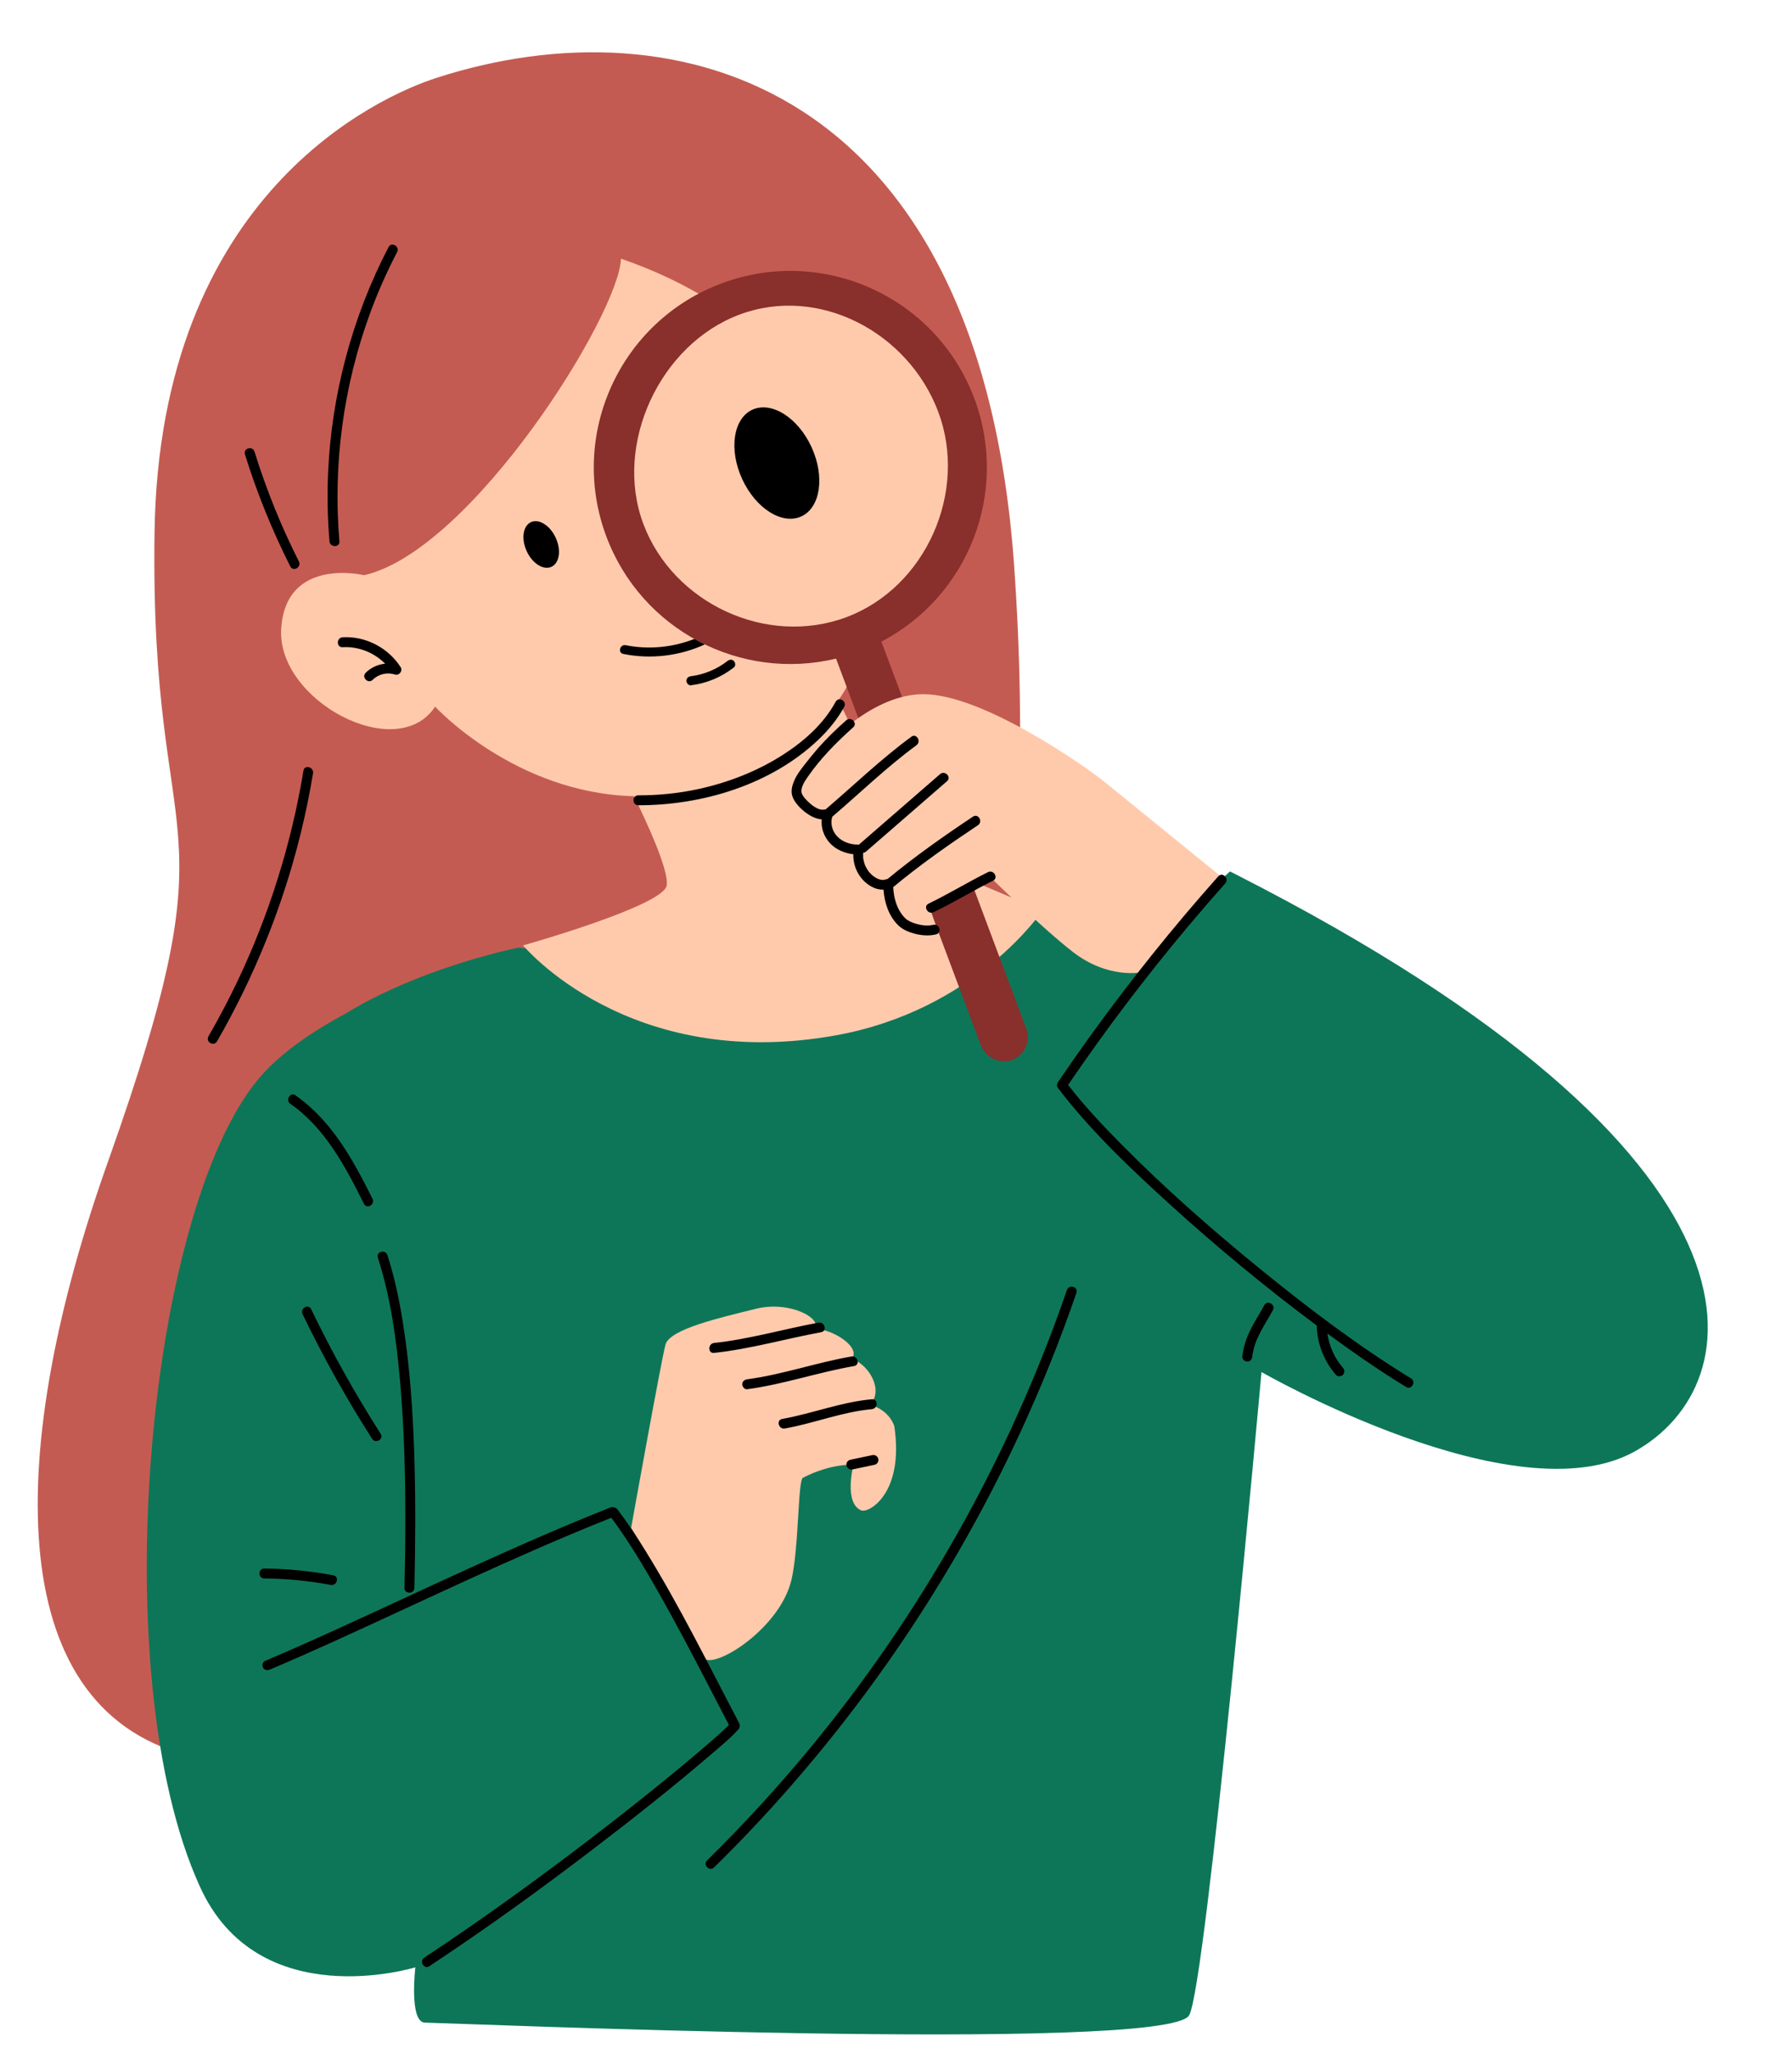
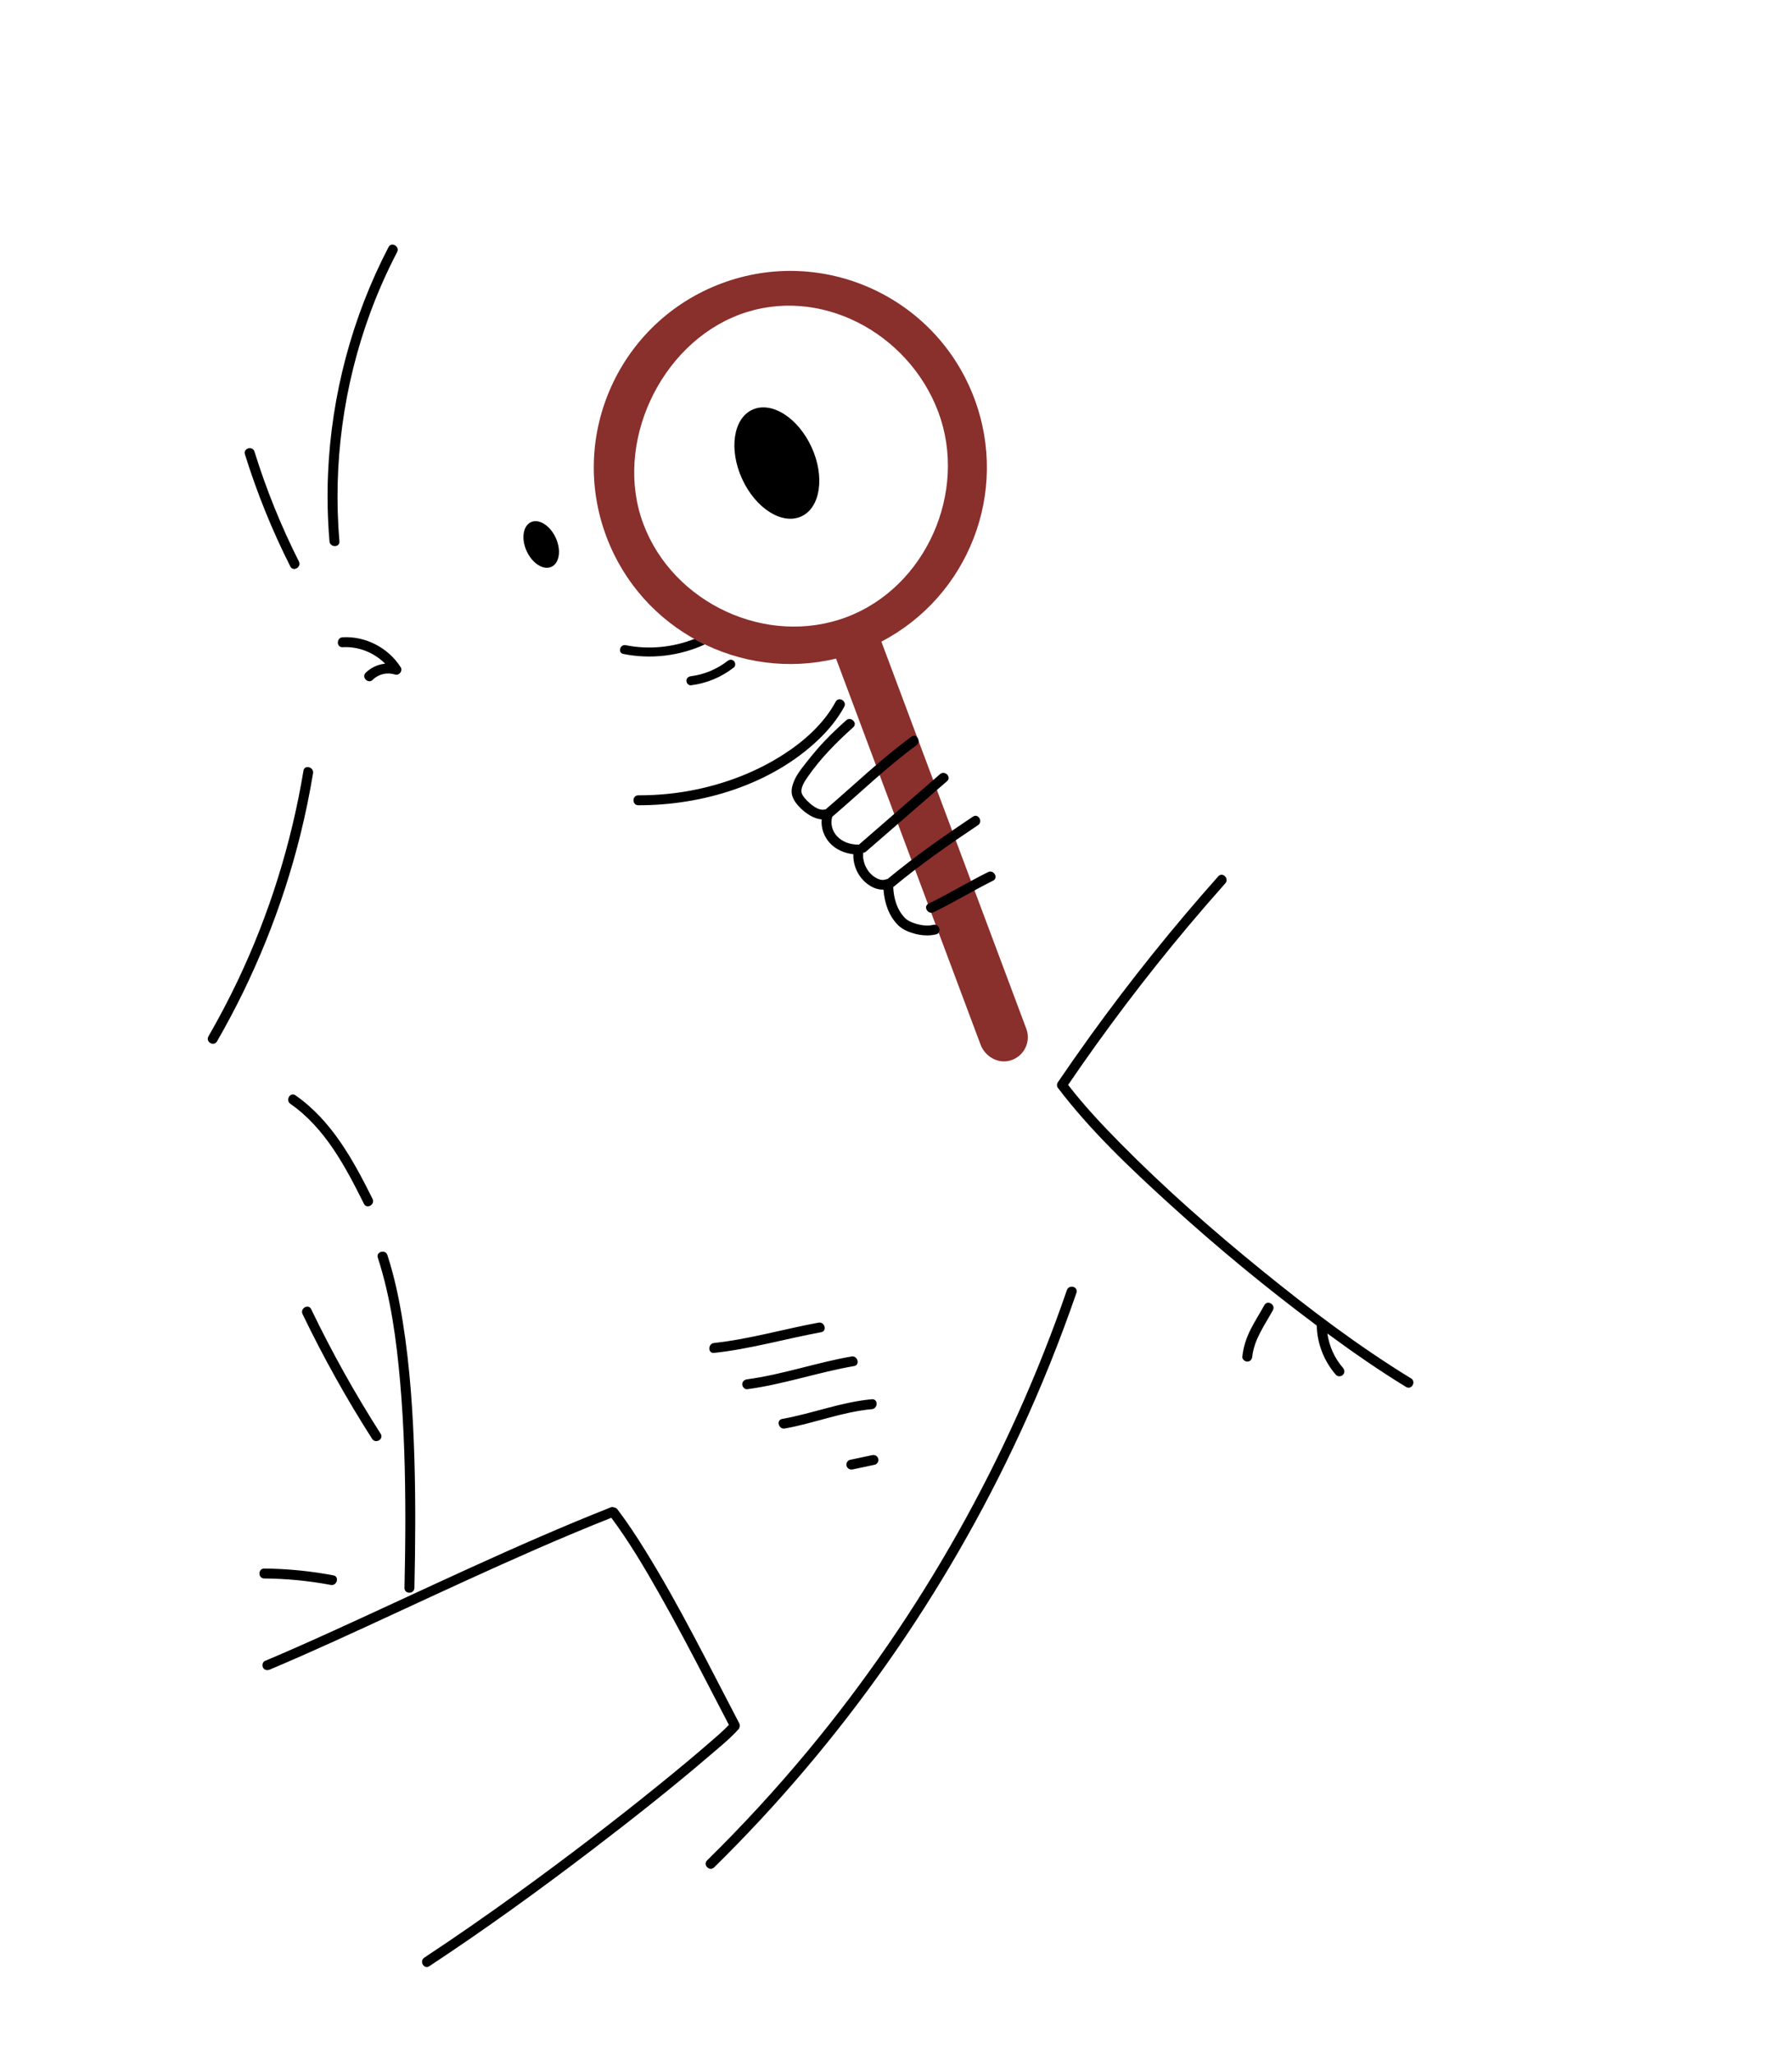
<svg xmlns="http://www.w3.org/2000/svg" fill="#000000" height="310.3" preserveAspectRatio="xMidYMid meet" version="1" viewBox="-5.7 -7.9 270.8 310.3" width="270.8" zoomAndPan="magnify">
  <g id="change1_1">
-     <path d="M147.525,77.219c4.094,56.571-12.522,91.41-12.522,91.41l7.155,31.305l-7.513,24.328 c0,0-83.838,40.547-112.102,33.034c-28.264-7.513-27.191-46.749-11.926-89.681 c19.621-55.183,6.321-43.887,7.036-95.048c0.716-51.161,33.963-65.906,42.575-68.692 C96.722-7.931,142.278,4.71,147.525,77.219z M147.525,77.219c4.094,56.571-6.677,91.151-6.677,91.151l1.311,31.565 l-7.513,24.328c0,0-83.838,40.547-112.102,33.034c-28.264-7.513-27.191-46.749-11.926-89.681 c19.621-55.183,6.321-43.887,7.036-95.048c0.716-51.161,33.963-65.906,42.575-68.692 C96.722-7.931,142.278,4.71,147.525,77.219z" fill="#c45b52" />
-   </g>
+     </g>
  <g id="change2_1">
-     <path d="M117.395,141.776l36.123-11.918l14.253,8.109c0,0,6.389-7.741,13.27-13.761 c84.042,42.758,78.267,77.284,60.206,87.237s-56.314-12.041-56.314-12.041s-8.355,92.766-10.935,97.189 c-3.368,5.774-112.999,1.106-115.456,1.106c-2.457,0-1.474-8.355-1.474-8.355s-23.794,7.372-32.6-12.287 c-10.812-27.031-1.693-102.745,11.795-122.623c9.338-13.761,36.409-19.168,36.409-19.168L117.395,141.776z M117.395,141.776l36.123-11.918l14.253,8.109c0,0,5.522-8.186,12.403-14.206 c84.042,42.758,79.134,77.729,61.072,87.682s-56.314-12.041-56.314-12.041s-8.355,92.766-10.935,97.189 c-3.368,5.774-112.999,1.106-115.456,1.106c-2.457,0-1.474-8.355-1.474-8.355s-23.794,7.372-32.6-12.287 c-14.452-31.837-7.93-101.228,8.641-121.64c10.482-12.911,39.564-20.15,39.564-20.15L117.395,141.776z" fill="#0e7658" />
-   </g>
+     </g>
  <g id="change3_1">
-     <path d="M151.818,129.692c0,0-10.018,15.026-31.245,18.843c-31.317,5.63-47.226-13.595-47.226-13.595 s21.228-5.963,21.705-9.063c0.356-2.317-3.149-9.828-4.944-13.476C72.048,111.945,60.05,98.864,60.05,98.864 c-5.724,8.765-23.971-0.894-23.255-11.806c0.716-10.912,12.522-8.05,12.522-8.05 c16.279-3.697,38.58-39.474,38.818-47.822c5.067,1.739,9.464,3.864,13.295,6.22 c6.188-1.881,16.693-3.425,26.298,3.082c14.225,9.636,17.623,33.392-1.882,46.014c-0.854,3.856-2.373,7.789-4.846,11.408 l10.071,20.561c0.924,1.887,2.475,3.396,4.386,4.269L151.818,129.692z M151.818,129.692 c0,0-10.018,15.026-31.245,18.843c-31.317,5.63-47.226-13.595-47.226-13.595s21.228-5.963,21.705-9.063 c0.356-2.317-3.149-9.828-4.944-13.476C72.048,111.945,60.05,98.864,60.05,98.864 c-5.724,8.765-23.971-0.894-23.255-11.806c0.716-10.912,12.522-8.05,12.522-8.05 c16.279-3.697,38.58-39.474,38.818-47.822c5.067,1.739,9.464,3.864,13.295,6.22 c6.188-1.881,16.693-3.425,26.298,3.082c14.225,9.636,17.623,33.392-1.882,46.014c-0.854,3.856-2.373,7.789-4.846,11.408 l10.071,20.561c0.924,1.887,2.475,3.396,4.386,4.269L151.818,129.692z" fill="#ffcaac" />
-   </g>
+     </g>
  <g id="change4_1">
    <path d="M149.39,147.532L127.489,89.043c13.109-6.834,19.369-22.524,14.053-36.722 c-5.751-15.359-22.864-23.147-38.222-17.396c-15.359,5.751-23.147,22.864-17.396,38.222 c5.316,14.198,20.342,21.918,34.716,18.461l21.834,58.311c0.676,1.806,2.604,2.939,4.462,2.422 C149.031,151.758,150.136,149.525,149.39,147.532z M91.514,71.244c-4.504-12.028,2.497-27.104,14.525-31.608 s25.555,2.695,30.058,14.723s-1.869,26.487-13.896,30.99C110.173,89.853,96.018,83.272,91.514,71.244z" fill="#892f2c" />
  </g>
  <g id="change3_2">
-     <path d="M125.798,204.345c2.163-2.379-0.433-6.273-2.812-6.922c1.514-1.73-2.812-4.543-5.624-4.543 c1.298-1.514-3.677-4.326-8.869-3.028s-12.979,3.028-13.628,5.408c-0.649,2.38-5.191,27.688-5.191,27.688 s6.571,10.497,11.103,19.799c1.947,1.298,11.402-4.722,13.118-11.926c1.142-4.795,0.967-15.048,1.737-15.444 c4.334-2.231,7.643-1.963,7.643-1.963s-1.508,5.753,1.163,6.887c1.123,0.477,6.523-2.534,5.009-12.701 C129.446,207.601,128.826,205.211,125.798,204.345z M178.674,124.413l-11.829,14.581c0,0-5.063,1.105-10.465-3.101 c-4.711-3.667-12.432-11.27-12.432-11.27s-4.86,2.102-9.213,4.383l0.984,3.041c0,0-2.364,0.493-4.562-0.268 c-2.806-0.973-3.686-4.482-3.686-4.482l0.009,0.001c-0.3-0.873-0.241-1.836,0.278-2.674 c-2.147,0.119-5.456-2.325-4.383-5.188c-3.101,1.073-5.277-2.594-4.651-5.188c-1.431,0.716-3.995-3.399-1.849-6.619 c2.346-3.519,9.541-10.644,16.964-10.644c9.064,0,24.776,11.121,27.399,13.267 C163.863,112.4,178.674,124.413,178.674,124.413z" fill="#ffcaac" />
-   </g>
+     </g>
  <g id="change5_1">
    <path d="M31.312,60.737c-0.288-0.925,1.161-1.318,1.446-0.399c1.774,5.709,4.015,11.257,6.709,16.593 c0.434,0.861-0.86,1.619-1.295,0.757C35.422,72.239,33.124,66.567,31.312,60.737z M45.59,73.89 c-0.994-11.687,0.612-23.53,4.661-34.538c1.155-3.139,2.514-6.196,4.058-9.162 c0.445-0.855-0.849-1.615-1.295-0.757c-5.504,10.576-8.636,22.333-9.143,34.245 c-0.145,3.405-0.068,6.816,0.22,10.212C44.171,74.845,45.672,74.854,45.59,73.89z M41.606,108.937 c0.157-0.944-1.289-1.35-1.446-0.399c-1.822,10.984-5.165,21.713-9.954,31.766 c-1.357,2.85-2.83,5.644-4.407,8.378c-0.483,0.838,0.812,1.594,1.295,0.757c5.628-9.755,9.89-20.299,12.601-31.231 C40.454,115.144,41.089,112.051,41.606,108.937z M46.078,88.386c-0.96,0.056-0.966,1.556,0,1.5 c2.39-0.139,4.756,0.803,6.421,2.49c-1.092,0.11-2.143,0.587-2.937,1.373c-0.687,0.68,0.374,1.741,1.061,1.061 c0.891-0.883,2.192-1.174,3.381-0.794c0.615,0.197,1.194-0.557,0.847-1.102 C52.986,89.985,49.557,88.184,46.078,88.386z M112.901,207.932c4.423-0.787,8.656-2.517,13.15-2.92 c0.954-0.086,0.963-1.586,0-1.5c-4.637,0.416-8.988,2.161-13.549,2.974 C111.554,206.655,111.956,208.1,112.901,207.932z M107.216,201.996c5.479-0.732,10.716-2.558,16.151-3.499 c0.949-0.164,0.547-1.61-0.399-1.446c-5.301,0.917-10.411,2.732-15.752,3.445c-0.405,0.054-0.745,0.306-0.75,0.75 C106.462,201.61,106.814,202.05,107.216,201.996z M117.988,191.936c-5.261,0.971-10.452,2.498-15.781,3.074 c-0.95,0.102-0.96,1.604,0,1.5c5.466-0.59,10.783-2.131,16.18-3.127 C119.335,193.208,118.934,191.762,117.988,191.936z M123.153,214.112c1.114-0.236,2.227-0.472,3.341-0.708 c0.384-0.082,0.643-0.553,0.524-0.923c-0.131-0.406-0.511-0.611-0.923-0.524 c-1.114,0.236-2.227,0.472-3.341,0.708c-0.384,0.082-0.643,0.553-0.524,0.923 C122.362,213.994,122.741,214.199,123.153,214.112z M44.283,231.566c0.943,0.179,1.348-1.267,0.399-1.446 c-3.446-0.653-6.944-1.002-10.451-1.03c-0.966-0.008-0.966,1.492,0,1.5 C37.606,230.617,40.967,230.938,44.283,231.566z M38.186,158.883c5.253,3.655,8.329,9.519,11.114,15.104 c0.431,0.864,1.725,0.105,1.295-0.757c-2.916-5.846-6.164-11.823-11.652-15.642 C38.149,157.035,37.398,158.335,38.186,158.883z M51.396,182.126c1.961,6.049,2.813,12.439,3.368,18.753 c0.605,6.896,0.788,13.827,0.788,20.748c0,3.463-0.05,6.926-0.128,10.388c-0.022,0.966,1.478,0.965,1.5,0 c0.145-6.483,0.194-12.97-0.001-19.453c-0.207-6.926-0.66-13.868-1.752-20.716 c-0.546-3.419-1.26-6.822-2.329-10.119C52.546,180.813,51.097,181.204,51.396,182.126z M40.023,190.653 c3.123,6.482,6.632,12.772,10.507,18.835c0.518,0.811,1.817,0.059,1.295-0.757 c-3.875-6.062-7.384-12.353-10.507-18.835C40.899,189.027,39.605,189.786,40.023,190.653z M155.524,187.021 c-4.364,12.685-9.889,24.959-16.473,36.647c-6.549,11.624-14.132,22.669-22.652,32.937 c-4.796,5.78-9.886,11.314-15.244,16.578c-0.69,0.678,0.371,1.738,1.061,1.061 c9.61-9.442,18.349-19.76,26.105-30.775c7.759-11.02,14.524-22.739,20.178-34.972 c3.178-6.876,6.008-13.913,8.472-21.076C157.285,186.505,155.837,186.112,155.524,187.021z M105.893,253.378 c0.108-0.119,0.154-0.248,0.177-0.377c0.043-0.163,0.039-0.343-0.06-0.531c-4.596-8.766-8.974-17.674-14.191-26.096 c-1.316-2.124-2.689-4.217-4.199-6.209c-0.147-0.194-0.342-0.288-0.54-0.31c-0.139-0.063-0.304-0.083-0.499-0.005 c-7.178,2.839-14.243,5.958-21.268,9.154c-6.841,3.113-13.642,6.312-20.484,9.422 c-3.482,1.583-6.976,3.141-10.499,4.629c-0.376,0.159-0.451,0.707-0.269,1.026c0.221,0.389,0.655,0.426,1.026,0.269 c6.416-2.709,12.737-5.639,19.058-8.561c6.959-3.217,13.913-6.446,20.938-9.518 c3.84-1.679,7.703-3.306,11.599-4.852c2.688,3.618,5,7.518,7.219,11.434c2.555,4.509,4.964,9.099,7.35,13.699 c1.066,2.055,2.127,4.112,3.199,6.163c-1.018,1.058-2.164,2.013-3.268,2.97c-2.365,2.048-4.779,4.04-7.21,6.009 c-6.978,5.652-14.118,11.107-21.393,16.371c-4.652,3.366-9.365,6.648-14.158,9.811 c-0.802,0.529-0.052,1.829,0.757,1.295c8.383-5.532,16.532-11.419,24.516-17.511 c6.05-4.617,12.039-9.332,17.82-14.285C102.999,256.098,104.576,254.837,105.893,253.378z M207.532,200.36 c-7.913-4.843-15.353-10.481-22.547-16.326c-7.424-6.032-14.64-12.368-21.363-19.178 c-2.774-2.81-5.5-5.709-7.912-8.841c5.641-8.278,11.686-16.277,18.129-23.947 c1.843-2.194,3.718-4.361,5.622-6.502c0.64-0.719-0.417-1.784-1.061-1.061 c-6.825,7.673-13.26,15.692-19.271,24.019c-1.7,2.355-3.365,4.735-4.997,7.138c-0.135,0.198-0.149,0.56,0,0.757 c4.931,6.506,10.975,12.21,16.997,17.688c7.08,6.44,14.48,12.546,22.153,18.27 c0.062,2.741,1.095,5.379,2.897,7.446c0.266,0.305,0.788,0.273,1.061,0c0.303-0.303,0.267-0.754,0-1.061 c-1.273-1.46-2.077-3.279-2.353-5.185c3.861,2.837,7.801,5.575,11.889,8.076 C207.601,202.16,208.355,200.864,207.532,200.36z M185.359,189.3c-0.673,1.235-1.446,2.416-2.078,3.674 c-0.654,1.302-1.09,2.648-1.245,4.099c-0.043,0.403,0.376,0.75,0.75,0.75c0.441,0,0.707-0.345,0.75-0.75 c0.28-2.624,1.891-4.765,3.118-7.015C187.116,189.209,185.821,188.451,185.359,189.3z M112.651,106.118 c-3.946,2.535-8.386,4.255-12.966,5.232c-2.936,0.626-5.927,0.922-8.929,0.915c-0.965-0.002-0.967,1.498,0,1.5 c9.687,0.023,20.083-3.112,27.213-9.901c1.53-1.456,2.898-3.117,3.906-4.979c0.46-0.849-0.835-1.607-1.295-0.757 C118.773,101.467,115.812,104.087,112.651,106.118z M77.633,77.739c1.212-0.556,1.502-2.518,0.647-4.381 c-0.855-1.863-2.531-2.923-3.743-2.366c-1.212,0.556-1.502,2.518-0.647,4.381 C74.745,77.236,76.421,78.296,77.633,77.739z M115.392,70.124c2.896-1.329,3.588-6.014,1.545-10.466 s-6.046-6.982-8.942-5.654s-3.588,6.014-1.545,10.466S112.496,71.452,115.392,70.124z M98.025,94.955 c0,0.335,0.316,0.732,0.686,0.686c2.389-0.3,4.596-1.217,6.492-2.701c0.292-0.229,0.24-0.73,0-0.97 c-0.288-0.288-0.677-0.229-0.97,0c-1.578,1.235-3.533,2.05-5.522,2.299C98.343,94.315,98.025,94.551,98.025,94.955z M88.486,90.904c4.149,0.836,8.509,0.314,12.331-1.442c-0.536-0.259-1.063-0.535-1.583-0.826 c-3.277,1.282-6.897,1.647-10.383,0.945C87.989,89.408,87.62,90.73,88.486,90.904z M117.79,105.294 c-0.63,0.727-1.232,1.477-1.825,2.235c-0.638,0.815-1.276,1.63-1.675,2.594c-0.308,0.741-0.511,1.556-0.229,2.333 c0.248,0.683,0.729,1.28,1.247,1.779c0.819,0.787,1.974,1.579,3.164,1.666c-0.127,1.284,0.344,2.597,1.213,3.555 c0.912,1.004,2.228,1.558,3.565,1.708c-0.034,1.264,0.357,2.501,1.144,3.519c0.808,1.045,2.092,1.886,3.413,1.827 c0.157,1.986,0.78,3.973,2.239,5.4c0.661,0.646,1.595,1.029,2.475,1.262c1.046,0.277,2.158,0.355,3.217,0.106 c0.939-0.222,0.542-1.668-0.399-1.446c-0.812,0.192-1.672,0.099-2.47-0.119c-0.369-0.101-0.729-0.226-1.065-0.398 c-0.339-0.173-0.533-0.296-0.744-0.512c-1.225-1.254-1.695-2.961-1.782-4.669 c4.072-3.386,8.408-6.421,12.81-9.358c0.799-0.533,0.049-1.833-0.757-1.295c-4.439,2.962-8.805,6.032-12.918,9.436 c-0.117,0.007-0.235,0.028-0.35,0.078c0.082-0.036-0.116,0.028-0.134,0.033c-0.043,0.008-0.064,0.012-0.074,0.015 c-0.018,0.001-0.035,0.002-0.053,0.004c-0.164,0.003-0.297-0.005-0.383-0.026 c-0.341-0.081-0.529-0.158-0.821-0.332c-0.117-0.07-0.231-0.147-0.341-0.228c-0.021-0.018-0.086-0.069-0.096-0.078 c-0.046-0.039-0.091-0.08-0.135-0.121c-0.106-0.099-0.208-0.203-0.304-0.311c-0.048-0.054-0.095-0.11-0.141-0.166 c-0.006-0.007-0.004-0.005-0.008-0.01c-0.017-0.023-0.034-0.046-0.051-0.07c-0.162-0.227-0.305-0.468-0.425-0.719 c-0.002-0.003-0.049-0.11-0.057-0.123c-0.022-0.055-0.044-0.111-0.064-0.167c-0.049-0.137-0.092-0.276-0.128-0.417 c-0.036-0.141-0.064-0.283-0.089-0.426c-0.005-0.029-0.007-0.033-0.009-0.04c0-0.009,0-0.016-0.002-0.048 c-0.005-0.072-0.012-0.144-0.016-0.217c-0.006-0.133-0.007-0.266-0.001-0.399c0.003-0.068,0.008-0.135,0.014-0.202 c0.14-0.016,0.281-0.06,0.412-0.173c4.096-3.535,8.163-7.103,12.254-10.644c0.731-0.633-0.334-1.69-1.061-1.061 c-4.091,3.541-8.158,7.109-12.254,10.644c-0.01,0.009-0.012,0.019-0.021,0.028 c-0.047-0.01-0.09-0.029-0.139-0.029c-1.157-0.01-2.321-0.393-3.136-1.256 c-0.746-0.789-1.045-1.94-0.73-2.952c0.001-0.002-0-0.004,0.001-0.006c4.227-3.612,8.226-7.501,12.716-10.796 c0.77-0.565,0.023-1.867-0.757-1.295c-4.582,3.362-8.67,7.31-12.982,10.997c-0.055,0.001-0.105-0.009-0.164,0.005 c-0.972,0.227-2.179-0.851-2.773-1.493c-0.283-0.306-0.65-0.738-0.698-1.161c-0.085-0.76,0.531-1.67,0.935-2.256 c1.927-2.796,4.362-5.254,6.885-7.507c0.721-0.644-0.342-1.702-1.061-1.061 C120.634,102.303,119.144,103.732,117.79,105.294z M135.382,129.922c3.052-1.475,5.946-3.248,8.98-4.758 c0.864-0.43,0.105-1.724-0.757-1.295c-3.034,1.509-5.928,3.283-8.98,4.758 C133.756,129.047,134.515,130.341,135.382,129.922z" />
  </g>
</svg>